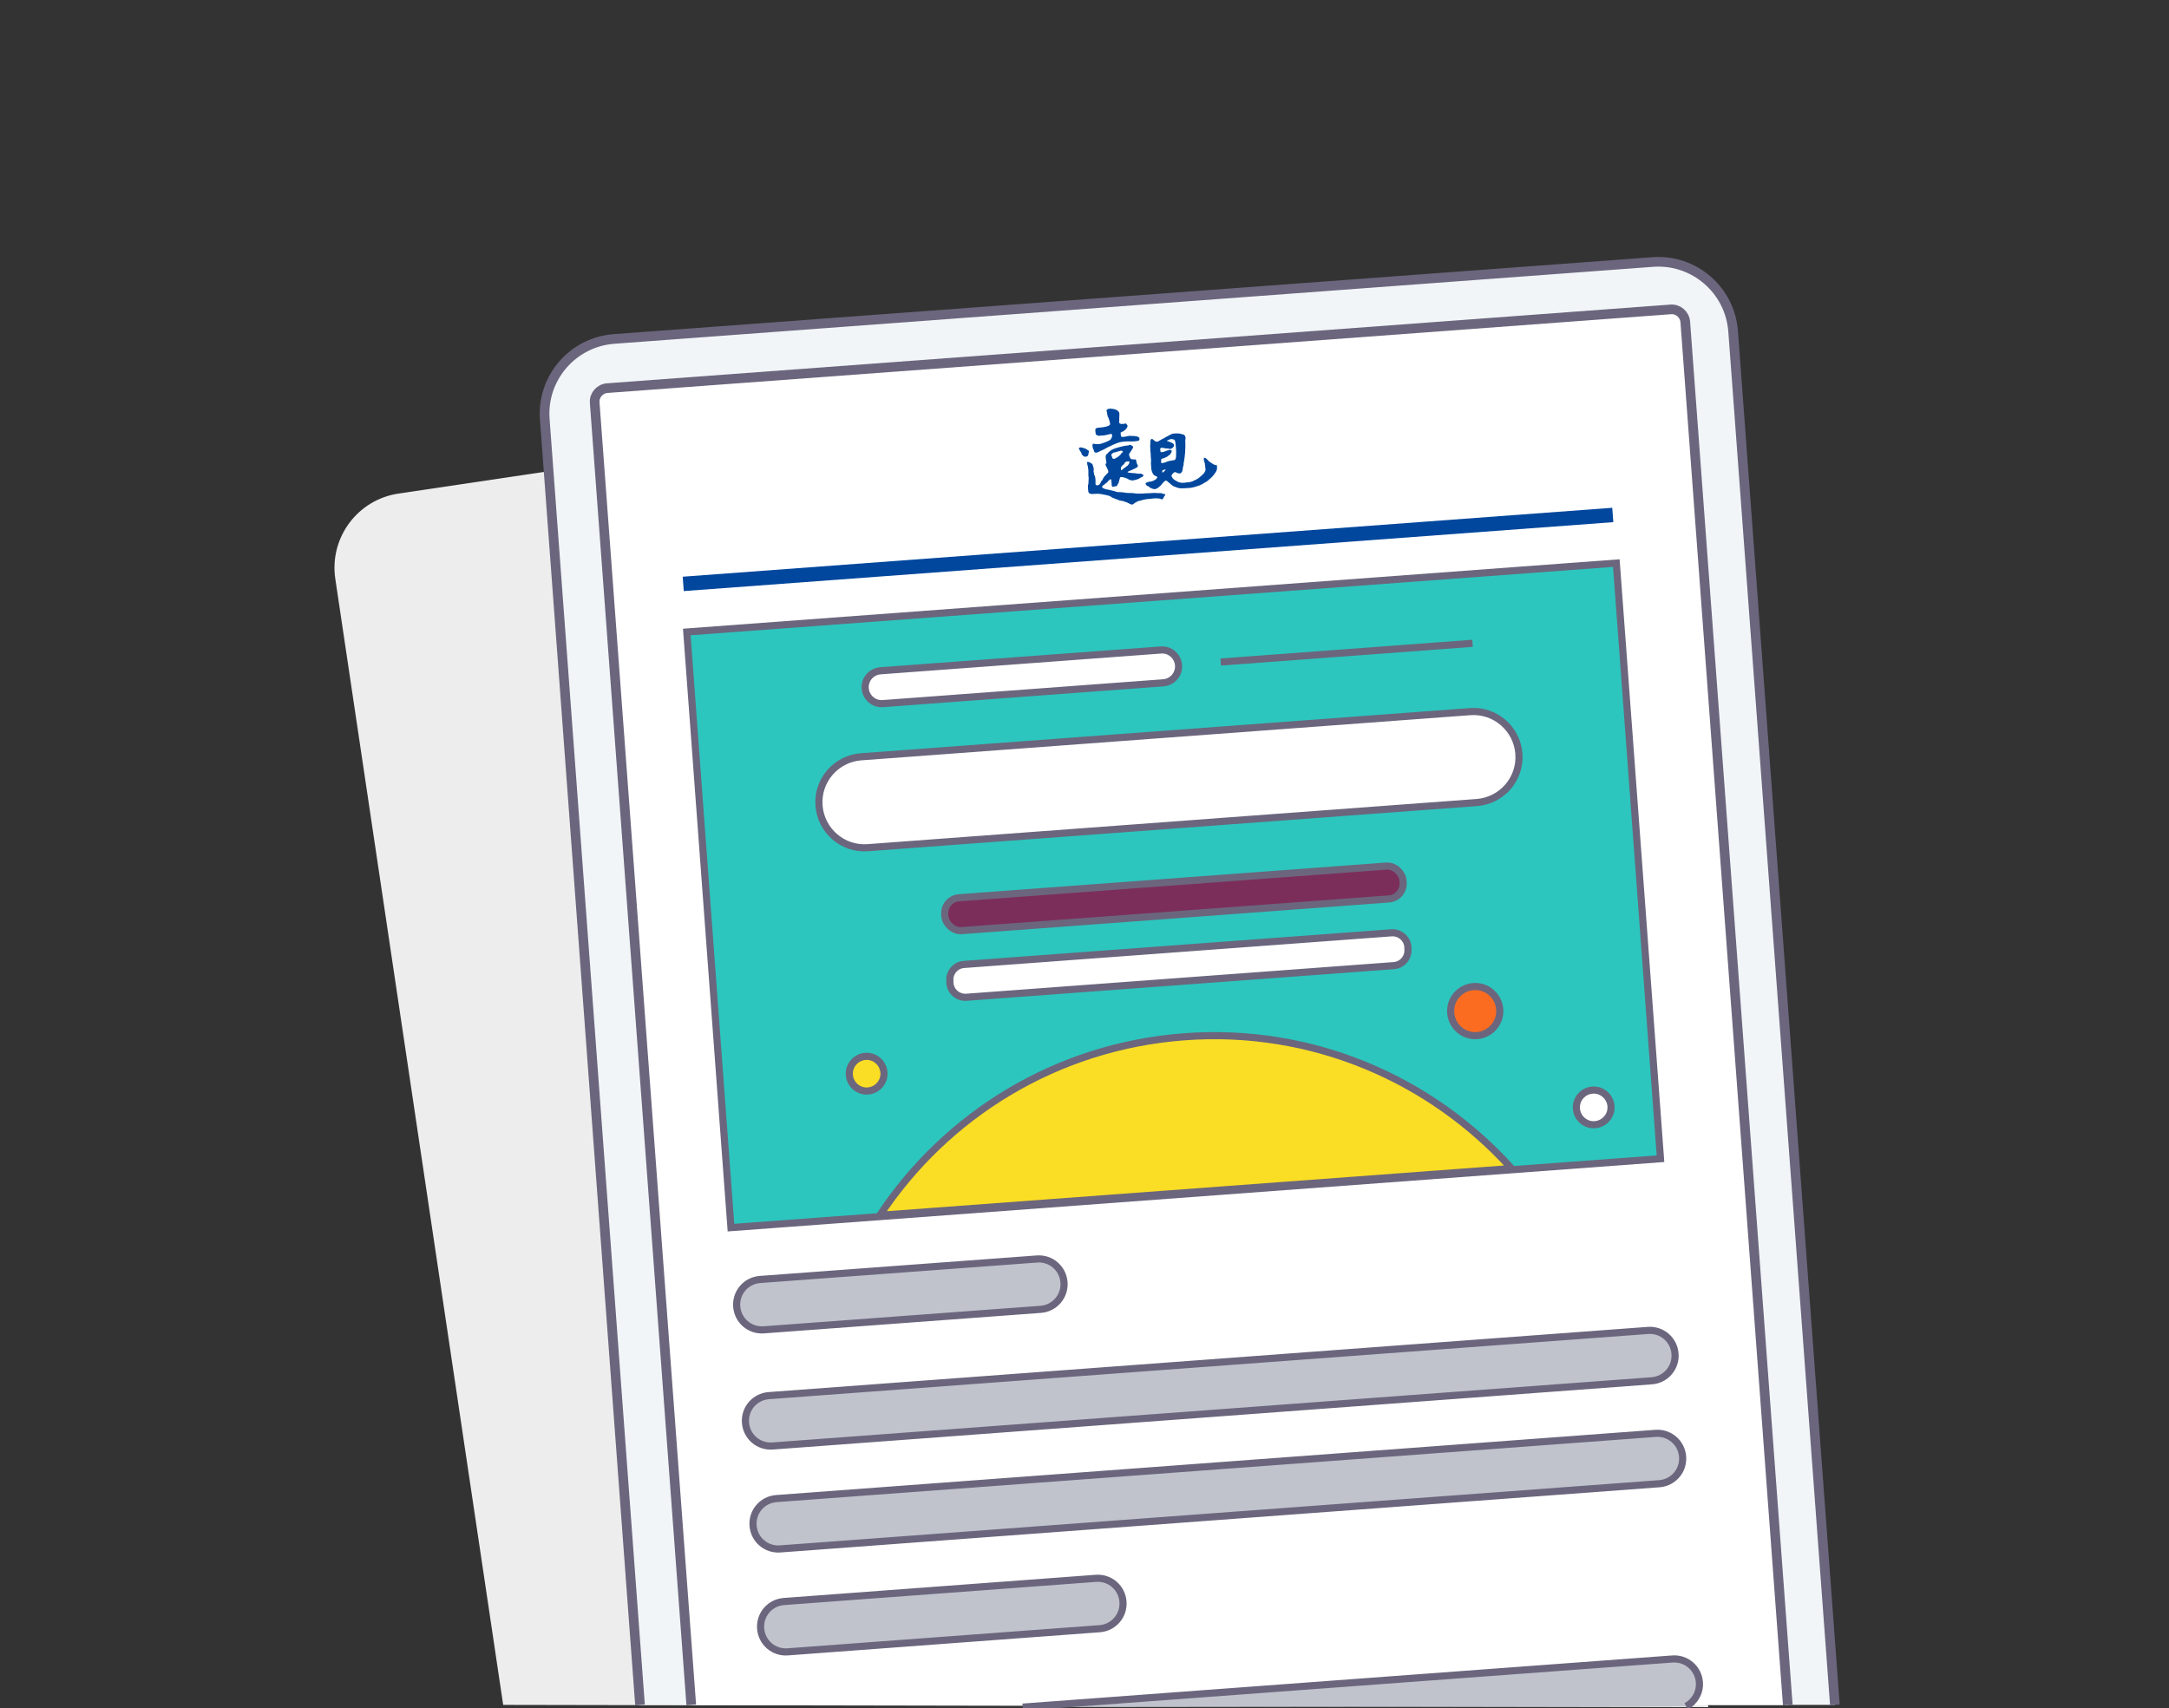
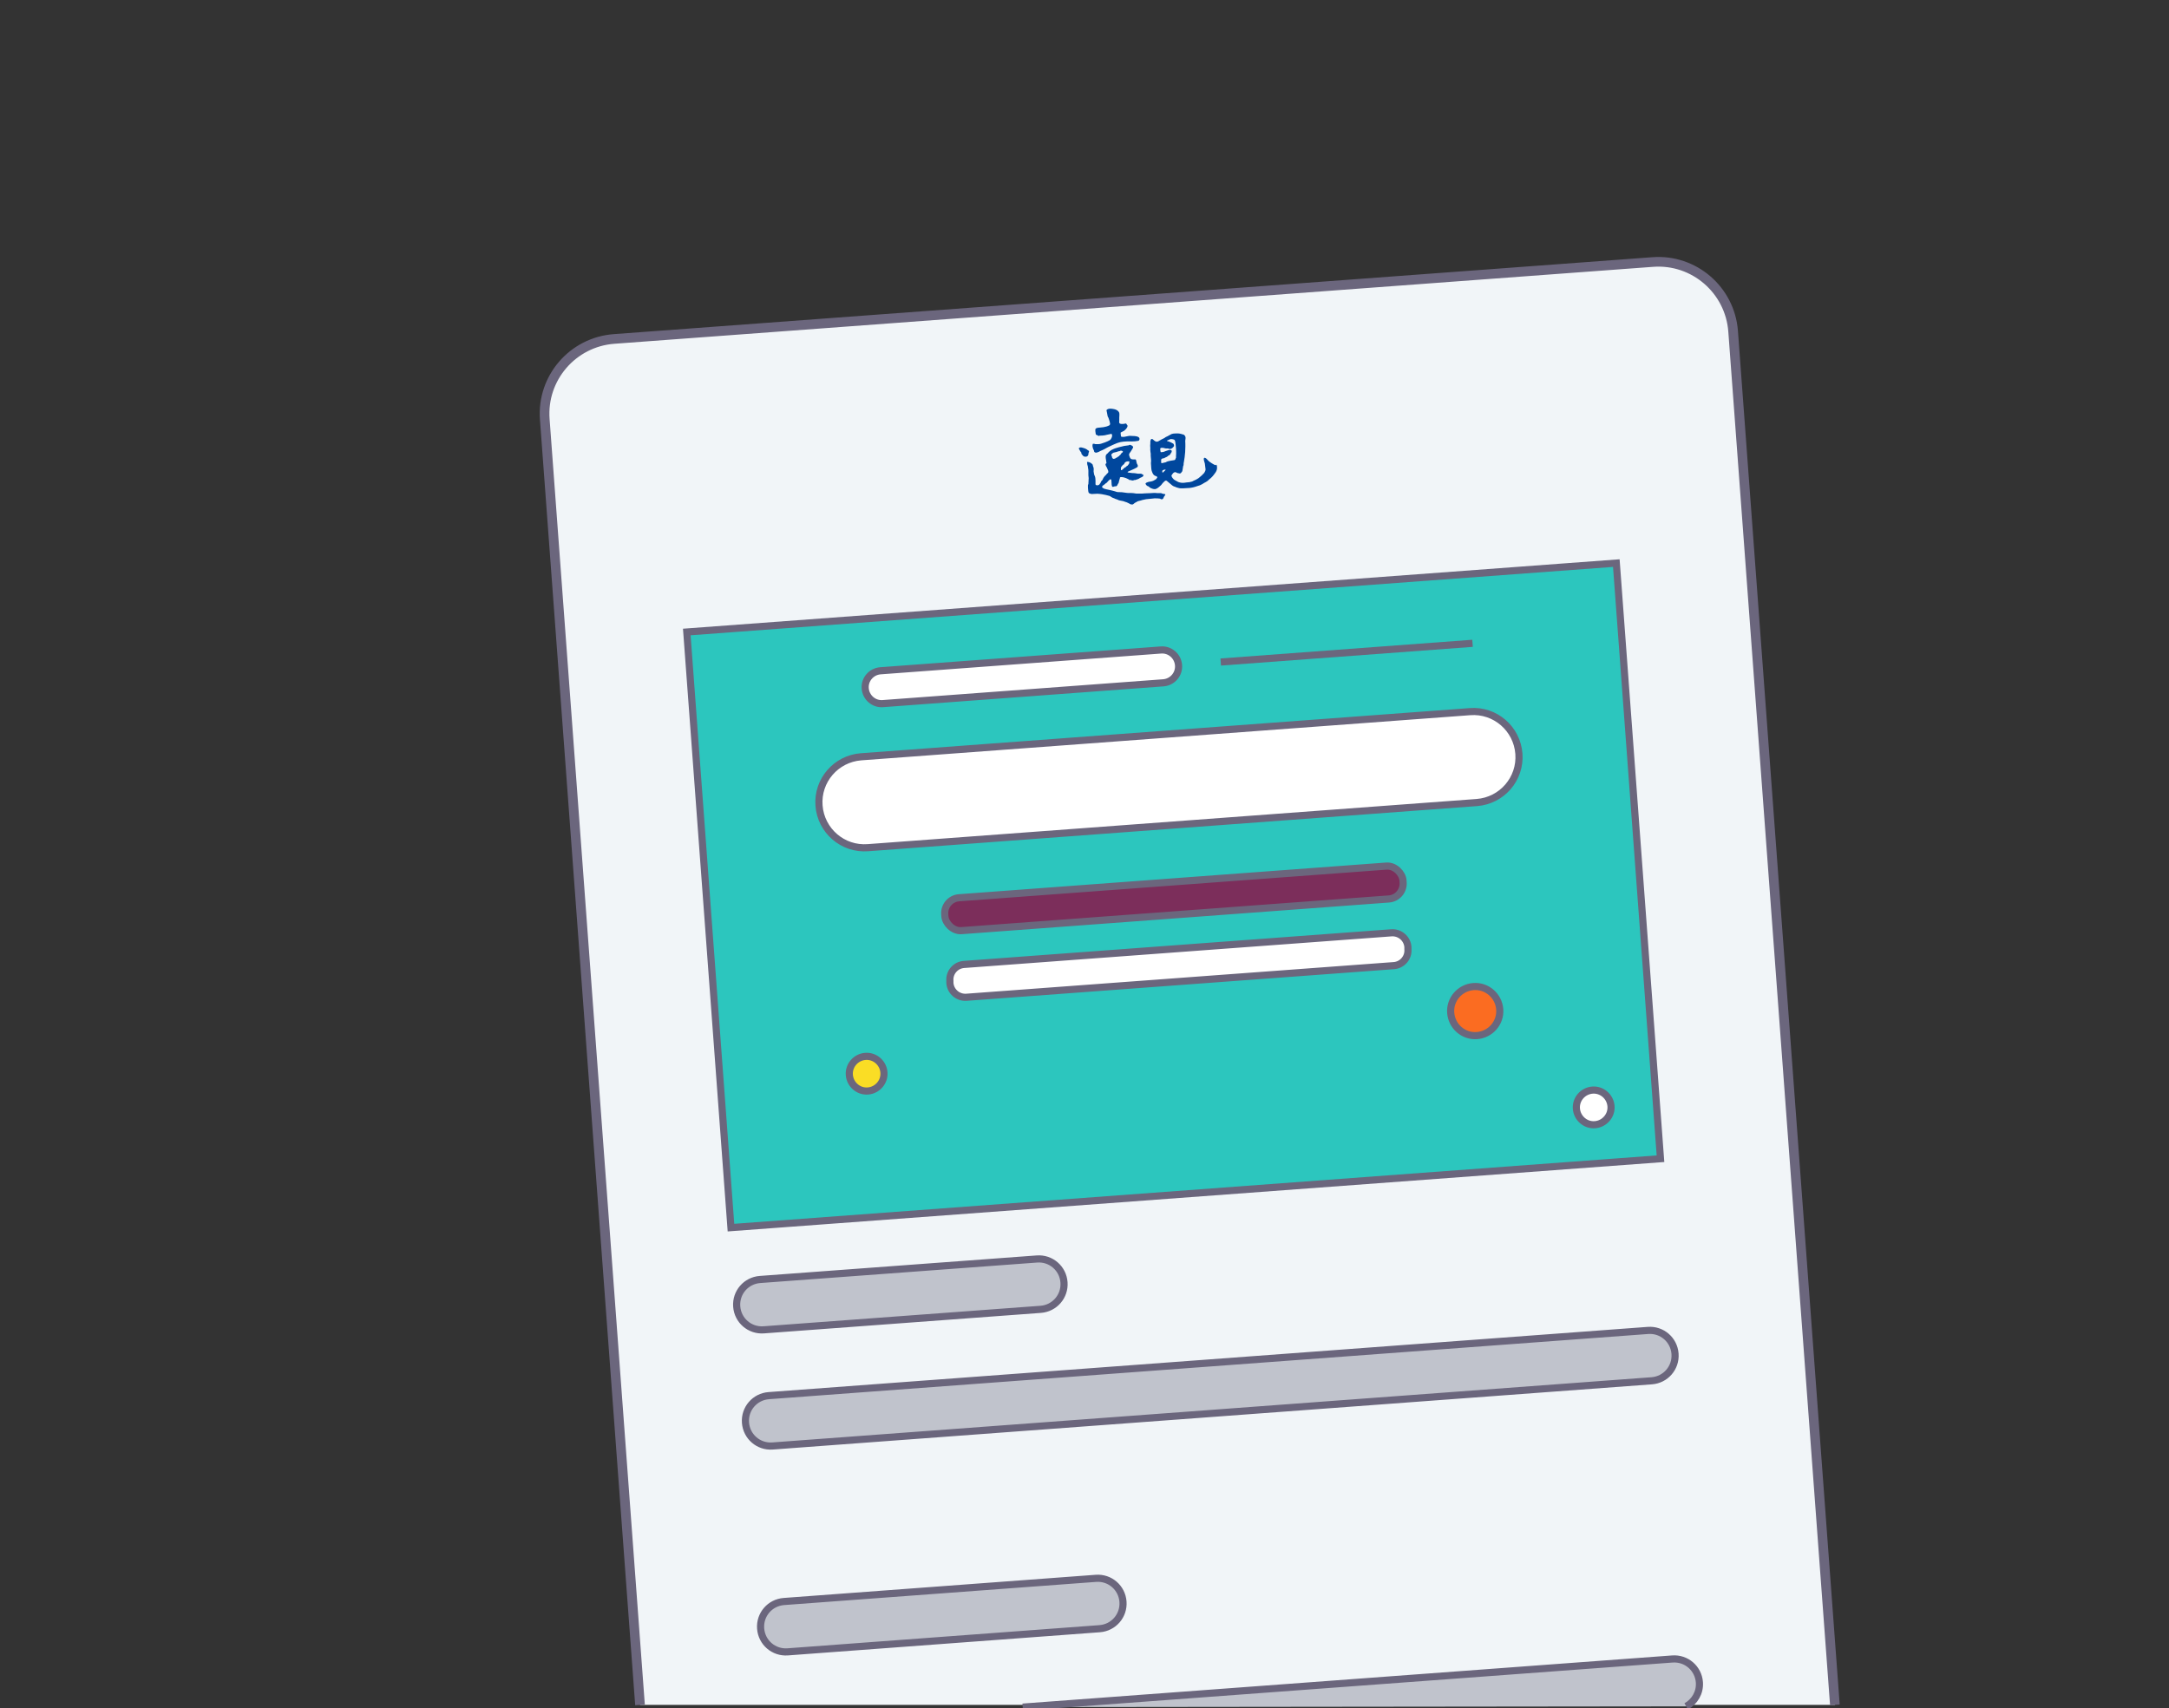
<svg xmlns="http://www.w3.org/2000/svg" id="_圖層_1" data-name=" 圖層 1" viewBox="0 0 146 115">
  <rect x="0" y="0" width="146" height="115" fill="#333333" stroke="none" />
  <defs>
    <style>
      .cls-1 {
        fill: #fb6c21;
      }

      .cls-1, .cls-2, .cls-3, .cls-4, .cls-5, .cls-6, .cls-7, .cls-8, .cls-9, .cls-10 {
        stroke: #6b667d;
      }

      .cls-1, .cls-3, .cls-4, .cls-6, .cls-7, .cls-9, .cls-11, .cls-10 {
        stroke-miterlimit: 10;
      }

      .cls-1, .cls-3, .cls-4, .cls-7, .cls-9 {
        stroke-width: .48px;
      }

      .cls-2, .cls-5, .cls-8 {
        stroke-miterlimit: 10;
        stroke-width: .48px;
      }

      .cls-2, .cls-9, .cls-10 {
        fill: #fff;
      }

      .cls-3 {
        fill: #fadd25;
      }

      .cls-4, .cls-11 {
        fill: none;
      }

      .cls-12 {
        fill: #ededed;
      }

      .cls-12, .cls-13 {
        stroke-width: 0px;
      }

      .cls-5 {
        fill: #7c2e5b;
      }

      .cls-6 {
        fill: #f1f5f8;
      }

      .cls-6, .cls-10 {
        stroke-width: .65px;
      }

      .cls-7 {
        fill: #c0c3cc;
      }

      .cls-8 {
        fill: #2cc6be;
      }

      .cls-13 {
        fill: #00479d;
      }

      .cls-11 {
        stroke: #00479d;
        stroke-width: .97px;
      }
    </style>
  </defs>
-   <path class="cls-12" d="M33.87,114.78l-11.3-75.81c-.41-2.76,1.49-5.33,4.25-5.74l69.35-10.33c2.76-.41,5.33,1.49,5.74,4.25l13.08,87.78" />
  <path class="cls-6" d="M43.08,114.78l-6.41-86.55c-.21-2.78,1.88-5.2,4.66-5.41l69.92-5.18c2.78-.21,5.2,1.88,5.41,4.66l6.85,92.48" />
-   <path class="cls-10" d="M46.53,114.78l-6.5-87.67c-.04-.5.34-.94.85-.98l71.58-5.3c.5-.04.94.34.98.85l6.9,93.11" />
  <path class="cls-13" d="M72.63,30.22s.05.1.08.15l.08.11v.07s.06.07.09.11c0,0,.07.12.26.08,0,0,.13-.05.11-.14,0,0,.02-.03.02-.05v-.05s.03-.06.03-.09c0,0,.04-.05-.09-.11l-.05-.04s-.09-.07-.3-.12c0,0-.15-.05-.21.01,0,0-.04.01-.03.08h0Z" />
  <path class="cls-13" d="M73.55,29.88v.04s-.03.06,0,.19c0,0,.03.14.08.2,0,.03.02.06.02.09,0,0,.02.09.17.07.09-.02.17-.06.25-.11.13-.05.25-.11.37-.18l.15-.08s.23-.11.32-.15c.17-.08.35-.15.53-.19,0,0,.28-.06.74-.04.14,0,.29-.01.43-.04.02,0,.04-.02.06-.03,0-.02.02-.04.03-.06v-.02s0-.01,0-.02c0,0,.02-.11-.15-.16,0,0-.1-.04-.36-.04-.12-.02-.25,0-.37.03,0,0-.2.05-.27.03,0,0-.1.01-.1-.06l-.02-.22s0-.02.24-.13c.09-.07.16-.15.21-.25,0,0,.05-.1-.02-.15l-.06-.09-.19.03s-.25.03-.27-.08c0,0-.02.01,0-.17v-.18s.02-.25,0-.31c0,0-.05-.22-.42-.27,0,0-.25-.05-.36.02,0,0-.12.03-.06.16l.06.32s.02.05.04.07c0,0,.1.25.12.41,0,0,.02.11-.08.14-.12.06-.24.09-.37.11l-.28.03s-.24,0-.26.12c0,.04,0,.08,0,.12l.03.21s0,.03.06.04l.11.06s.02.02.09-.01c0,0,.33,0,.49-.06,0,0,.18-.04.29-.06,0,0,.06-.02.06.15,0,0-.04.21-.17.28,0,0-.17.11-.57.23-.06.02-.13.03-.19.03h-.2s-.12-.05-.18-.01h-.01Z" />
  <path class="cls-13" d="M78.37,33.28s-.03-.04-.05-.04h-.07l-.09-.04h-.25c-.14-.03-.46,0-.46,0-.25,0-.59.03-.59.03-.12,0-.25,0-.37,0-.32-.06-.42-.03-.51-.04-.1,0-.08,0-.23-.02-.15-.03-.3-.04-.46-.04-.05,0-.1,0-.14-.02-.13-.05-.49-.13-.49-.13l-.19-.04c-.19-.04-.23-.09-.23-.09-.02,0-.04-.02-.05-.04,0-.02,0-.04,0-.06.02-.06.11-.1.11-.1l.13-.11c.07-.02.15-.14.15-.14l.13-.12c.1-.05.1.07.1.07l.02.31s.03.06.03.1c0,.03.14,0,.14,0l.02-.02s.07,0,.11,0c.06-.03.1-.09.11-.15.07-.05.08-.19.08-.19l.06-.2v-.03s0-.02.02-.03.02-.02.03-.02h.05c.23,0,.46.14.46.14.03,0,.06.04.09.06h.09c.14.07.21,0,.21,0,.05,0,.11,0,.16-.03.17-.04.24-.11.24-.11.22-.09.21-.12.21-.12.07-.08,0-.1,0-.1l-.13-.07h-.22c-.06-.02-.29-.04-.29-.04h-.07c-.07,0-.3-.04-.3-.04-.07,0,0-.06,0-.06l.25-.11c.3-.13.37-.19.37-.19.06-.03.03-.14.03-.14-.04-.06-.07-.12-.08-.19-.02-.21-.08-.19-.08-.19h-.13s-.1,0-.15-.03c-.09-.05-.12-.2-.12-.2-.02-.03-.02-.07-.02-.1,0-.04.02-.07.04-.1.07-.08.21-.33.21-.33.08-.11-.08-.18-.08-.18l-.07-.03c-.07-.03-.07-.01-.07-.01l-.05.03-.3.04c-.62.14-.75.22-.75.22-.26.11-.36.27-.36.27-.05.03-.09.07-.12.12-.06.11,0,.34,0,.34,0,.07.02.13.03.2-.02.03-.04.06-.07.07,0,.11.09.23.09.23l.06.14.04.1v.07s0,.04-.03.06c-.05.04-.09.09-.13.14-.11.09-.18.2-.23.33-.06.05-.1.11-.13.18v.03l-.04.04c-.06.14-.23.11-.23.11-.02,0-.03-.02-.05-.03s-.02-.03-.02-.05v-.24c0-.28-.08-.36-.08-.36-.02-.09-.04-.18-.05-.27.02-.08,0-.24,0-.24-.03-.03-.06-.2-.06-.2-.18-.21-.38-.18-.38-.18,0,.02.02.19.02.19l.03.09.02.15c.03.09.02.28.02.28v.19l.02.19c0,.11-.02.4-.02.4-.02.03-.03.06-.03.09,0,.12,0,.24.02.36,0,.06.04.15.04.15.06.04.12.06.19.07l.39-.02c.08,0,.29.03.29.03.18.03.36.07.53.12.24.16.29.15.29.15.08.05.23.09.23.09l.08.04.07.02.25.05.14.05c.07,0,.37.17.37.17h.14l.11-.09.03-.02s.2-.11.2-.11c.22-.04.26-.07.26-.07l.28-.06.58-.06c.12,0,.25,0,.37.02.02.02.03.03.06.04.02,0,.04,0,.07,0,.08,0,.09-.09.09-.09,0,0,.02,0,.02-.02v-.03s.07-.09.1-.14c.03-.04-.02-.08-.02-.08l-.02.02ZM75.7,31.17s.06-.11.23-.11h.08s.03,0,0,.09c0,0,0,.1-.06.13,0,0-.04.09-.11.1,0,0-.06.08-.11.09,0,0-.09.05-.11.09l-.1.08s-.07.03-.07,0v-.16s.03-.07.06-.09c0,0,.08-.11.14-.13l.04-.06v-.02ZM74.83,30.57s.07-.07.11-.09l.21-.05s.06-.02.09-.03c.03-.02.06-.02.1-.02.02,0,.05-.02.07-.03,0,0,.08-.04.17.04,0,0,.05.03-.1.13-.03.06-.07.12-.13.15l-.04.05-.09.05-.04.04h-.03s-.09.08-.17.08h-.05s-.03-.02-.04-.04l-.04-.06v-.05s-.07-.09-.03-.17h.01Z" />
  <path class="cls-13" d="M81.86,31.32l-.12-.03s-.11-.07-.17-.1c-.05-.03-.19-.13-.19-.13-.03-.03-.05-.06-.09-.09-.08-.11-.16-.14-.16-.14-.12-.05-.1.1-.1.1,0,.06.07.27.07.27l.05.41c0,.09-.1.24-.1.24-.04.03-.07.07-.1.1l-.05.05s-.1.09-.15.13c-.06.07-.28.18-.28.18-.08.03-.15.07-.23.11-.05,0-.11.03-.16.04-.09,0-.35.04-.35.04-.14.02-.29,0-.42-.05-.1-.05-.22-.12-.22-.12-.06-.03-.1-.07-.14-.12-.05-.05-.08-.11-.1-.18l.04-.08s.04-.04.05-.06c.03-.06.11-.09.11-.09.04-.04.15.02.15.02.03.02.07.03.1.04h.03c.09.04.14,0,.14,0,.03-.02.05-.04.06-.07.06-.03.07-.16.07-.16.02-.1.04-.25.04-.25.02-.03.03-.06.03-.1,0-.06,0-.12.02-.18l.05-.32c.04-.28.04-.48.04-.48.02-.31,0-.62,0-.62,0-.05.02-.1.02-.15,0-.03,0-.06,0-.09-.04-.17-.16-.19-.16-.19h-.02c-.14-.05-.29-.08-.44-.07-.3,0-.37.07-.37.07-.06.03-.26.14-.26.14-.08.02-.17.1-.17.1-.12.05-.24.12-.36.19-.05.04-.12.06-.18.06-.1-.02-.24-.16-.24-.16-.03-.04-.11-.02-.11-.02-.07.08-.06.23-.06.23v.1c-.02.08,0,.28,0,.28-.02.1.03.4.03.4-.02,0,.02.39.02.39v.12c-.02.07,0,.24,0,.24,0,.08.02.26.02.26,0,.11.1.31.1.31.05.09.13.15.23.17l.04.02.03.07s-.06.08-.09.12c-.03,0-.05.03-.08.05-.03,0-.05.02-.08.04-.06.03-.13.05-.19.06-.05,0-.17.03-.17.03-.17.05-.17.09-.17.09-.03.02,0,.05,0,.05,0,.05.11.13.11.13.04,0,.08.03.11.05,0,.02.12.09.12.09.08.04.18.07.27.07.13,0,.28-.14.28-.14.15-.12.17-.16.17-.16l.07-.09s.08-.09.13-.13c.11-.12.2,0,.2,0,.06.05.24.2.24.2.05.05.12.1.18.13l.09.03c.09.05.27.09.27.09.1.04.55,0,.55,0,.17,0,.35-.03.52-.08.11-.03.23-.07.34-.11.1-.04.2-.1.29-.16.08-.04.15-.08.22-.13l.12-.11c.15-.11.28-.26.38-.41.17-.2.14-.4.14-.4,0-.18-.06-.18-.06-.18v.04ZM78.43,31.66s0,.03-.07.07c0,0-.04.04-.05.06,0,0-.07.05-.07,0,0,0-.02,0,0-.08,0,0,0-.06.08-.07,0,0,.02-.03.11-.02h.03s.02.03-.02.03h0ZM78.52,31.11s-.26.06-.3.07h-.04s0-.03-.02-.03c0-.03,0-.06,0-.08v-.12s0-.06.11-.09c0,0,.11,0,.15-.05,0,0,.18-.06.21-.13,0,0,.11-.03.12-.08.03-.02.05-.05.06-.09,0,0,.05-.04.05-.08,0,0,.03-.07,0-.09,0,0,0-.04-.06-.04-.07-.02-.15,0-.22.03,0,0-.22.07-.25.09,0,0-.14.03-.18.02,0,0-.04,0-.03-.04,0,0-.03-.15-.02-.19,0,0,0-.07.1-.06h.09s.15.04.18.04c0,0-.03.01.1,0,.05,0,.09.01.14.03.03,0,.06.01.08,0,.03,0,.05-.02.08-.03l.08-.06s.03-.03.04-.05c0,0,.03-.04.04-.05,0,0,0-.14-.07-.17-.05-.02-.1-.05-.15-.08,0,0-.08-.03-.15-.06-.03,0-.07-.02-.1-.03,0,0-.03-.03.02-.04.04-.01.08-.03.12-.05.03-.02.07-.03.11-.04.04,0,.08,0,.12.01l.08.02s.08.01.1.15c0,0,.05.34.05.47,0,0,.02.29,0,.49v.12s-.05.08-.05.12c0,0-.02.04-.14.05,0,0-.31.04-.46.1v.02Z" />
-   <line class="cls-11" x1="45.99" y1="39.31" x2="108.56" y2="34.67" />
  <rect class="cls-8" x="47.63" y="40.17" width="62.74" height="40.21" transform="translate(-4.24 6.01) rotate(-4.24)" />
  <path class="cls-7" d="M70.05,88.15l-18.64,1.38c-.94.07-1.75-.63-1.82-1.57h0c-.07-.94.63-1.75,1.57-1.82l18.64-1.38c.94-.07,1.75.63,1.82,1.57h0c.07.94-.63,1.75-1.57,1.82Z" />
  <path class="cls-7" d="M111.18,92.96l-59.18,4.39c-.94.07-1.75-.63-1.82-1.57h0c-.07-.94.63-1.75,1.57-1.82l59.18-4.39c.94-.07,1.75.63,1.82,1.57h0c.07.94-.63,1.75-1.57,1.82Z" />
-   <path class="cls-7" d="M111.69,99.89l-59.18,4.39c-.94.07-1.75-.63-1.82-1.57h0c-.07-.94.63-1.75,1.57-1.82l59.18-4.39c.94-.07,1.75.63,1.82,1.57h0c.07.94-.63,1.75-1.57,1.82Z" />
  <path class="cls-7" d="M74.02,109.65l-21,1.56c-.94.07-1.75-.63-1.82-1.57h0c-.07-.94.63-1.75,1.57-1.82l21-1.56c.94-.07,1.75.63,1.82,1.57h0c.07.94-.63,1.75-1.57,1.82Z" />
  <path class="cls-7" d="M68.84,114.93l43.73-3.24c.94-.07,1.75.63,1.82,1.57h0c.05.69-.32,1.31-.89,1.62" />
  <path class="cls-9" d="M99.41,54.03l-40.99,3.04c-1.69.13-3.16-1.14-3.29-2.83h0c-.13-1.69,1.14-3.16,2.83-3.29l40.99-3.04c1.69-.13,3.16,1.14,3.29,2.83h0c.13,1.69-1.14,3.16-2.83,3.29Z" />
  <rect class="cls-5" x="63.56" y="59.37" width="30.93" height="2.22" rx="1.04" ry="1.04" transform="translate(-4.26 6.01) rotate(-4.24)" />
  <path class="cls-9" d="M78.31,45.97l-18.88,1.4c-.61.05-1.14-.41-1.19-1.02h0c-.05-.61.41-1.14,1.02-1.19l18.88-1.4c.61-.05,1.14.41,1.19,1.02h0c.05.61-.41,1.14-1.02,1.19Z" />
  <path class="cls-2" d="M64.89,64.93l28.77-2.13c.57-.04,1.07.39,1.11.96v.14c.05.57-.38,1.07-.95,1.11l-28.77,2.13c-.57.04-1.07-.39-1.11-.96v-.14c-.05-.57.38-1.07.95-1.11Z" />
-   <path class="cls-3" d="M101.74,78.66c-5.39-5.98-13.38-9.51-22.03-8.86s-16.04,5.3-20.49,12.02l42.52-3.15h0Z" />
  <line class="cls-4" x1="99.12" y1="43.31" x2="82.17" y2="44.57" />
  <path class="cls-3" d="M59.5,72.2c.05.64-.44,1.2-1.08,1.25-.64.05-1.2-.44-1.25-1.08s.44-1.2,1.08-1.25c.64-.05,1.2.44,1.25,1.08Z" />
  <path class="cls-1" d="M100.95,67.95c.07.91-.62,1.7-1.53,1.77-.91.07-1.7-.62-1.77-1.53-.07-.91.62-1.7,1.53-1.77.91-.07,1.7.62,1.77,1.53Z" />
  <path class="cls-9" d="M108.44,74.47c.05.64-.44,1.2-1.08,1.25s-1.2-.44-1.25-1.08.44-1.2,1.08-1.25,1.2.44,1.25,1.08Z" />
</svg>